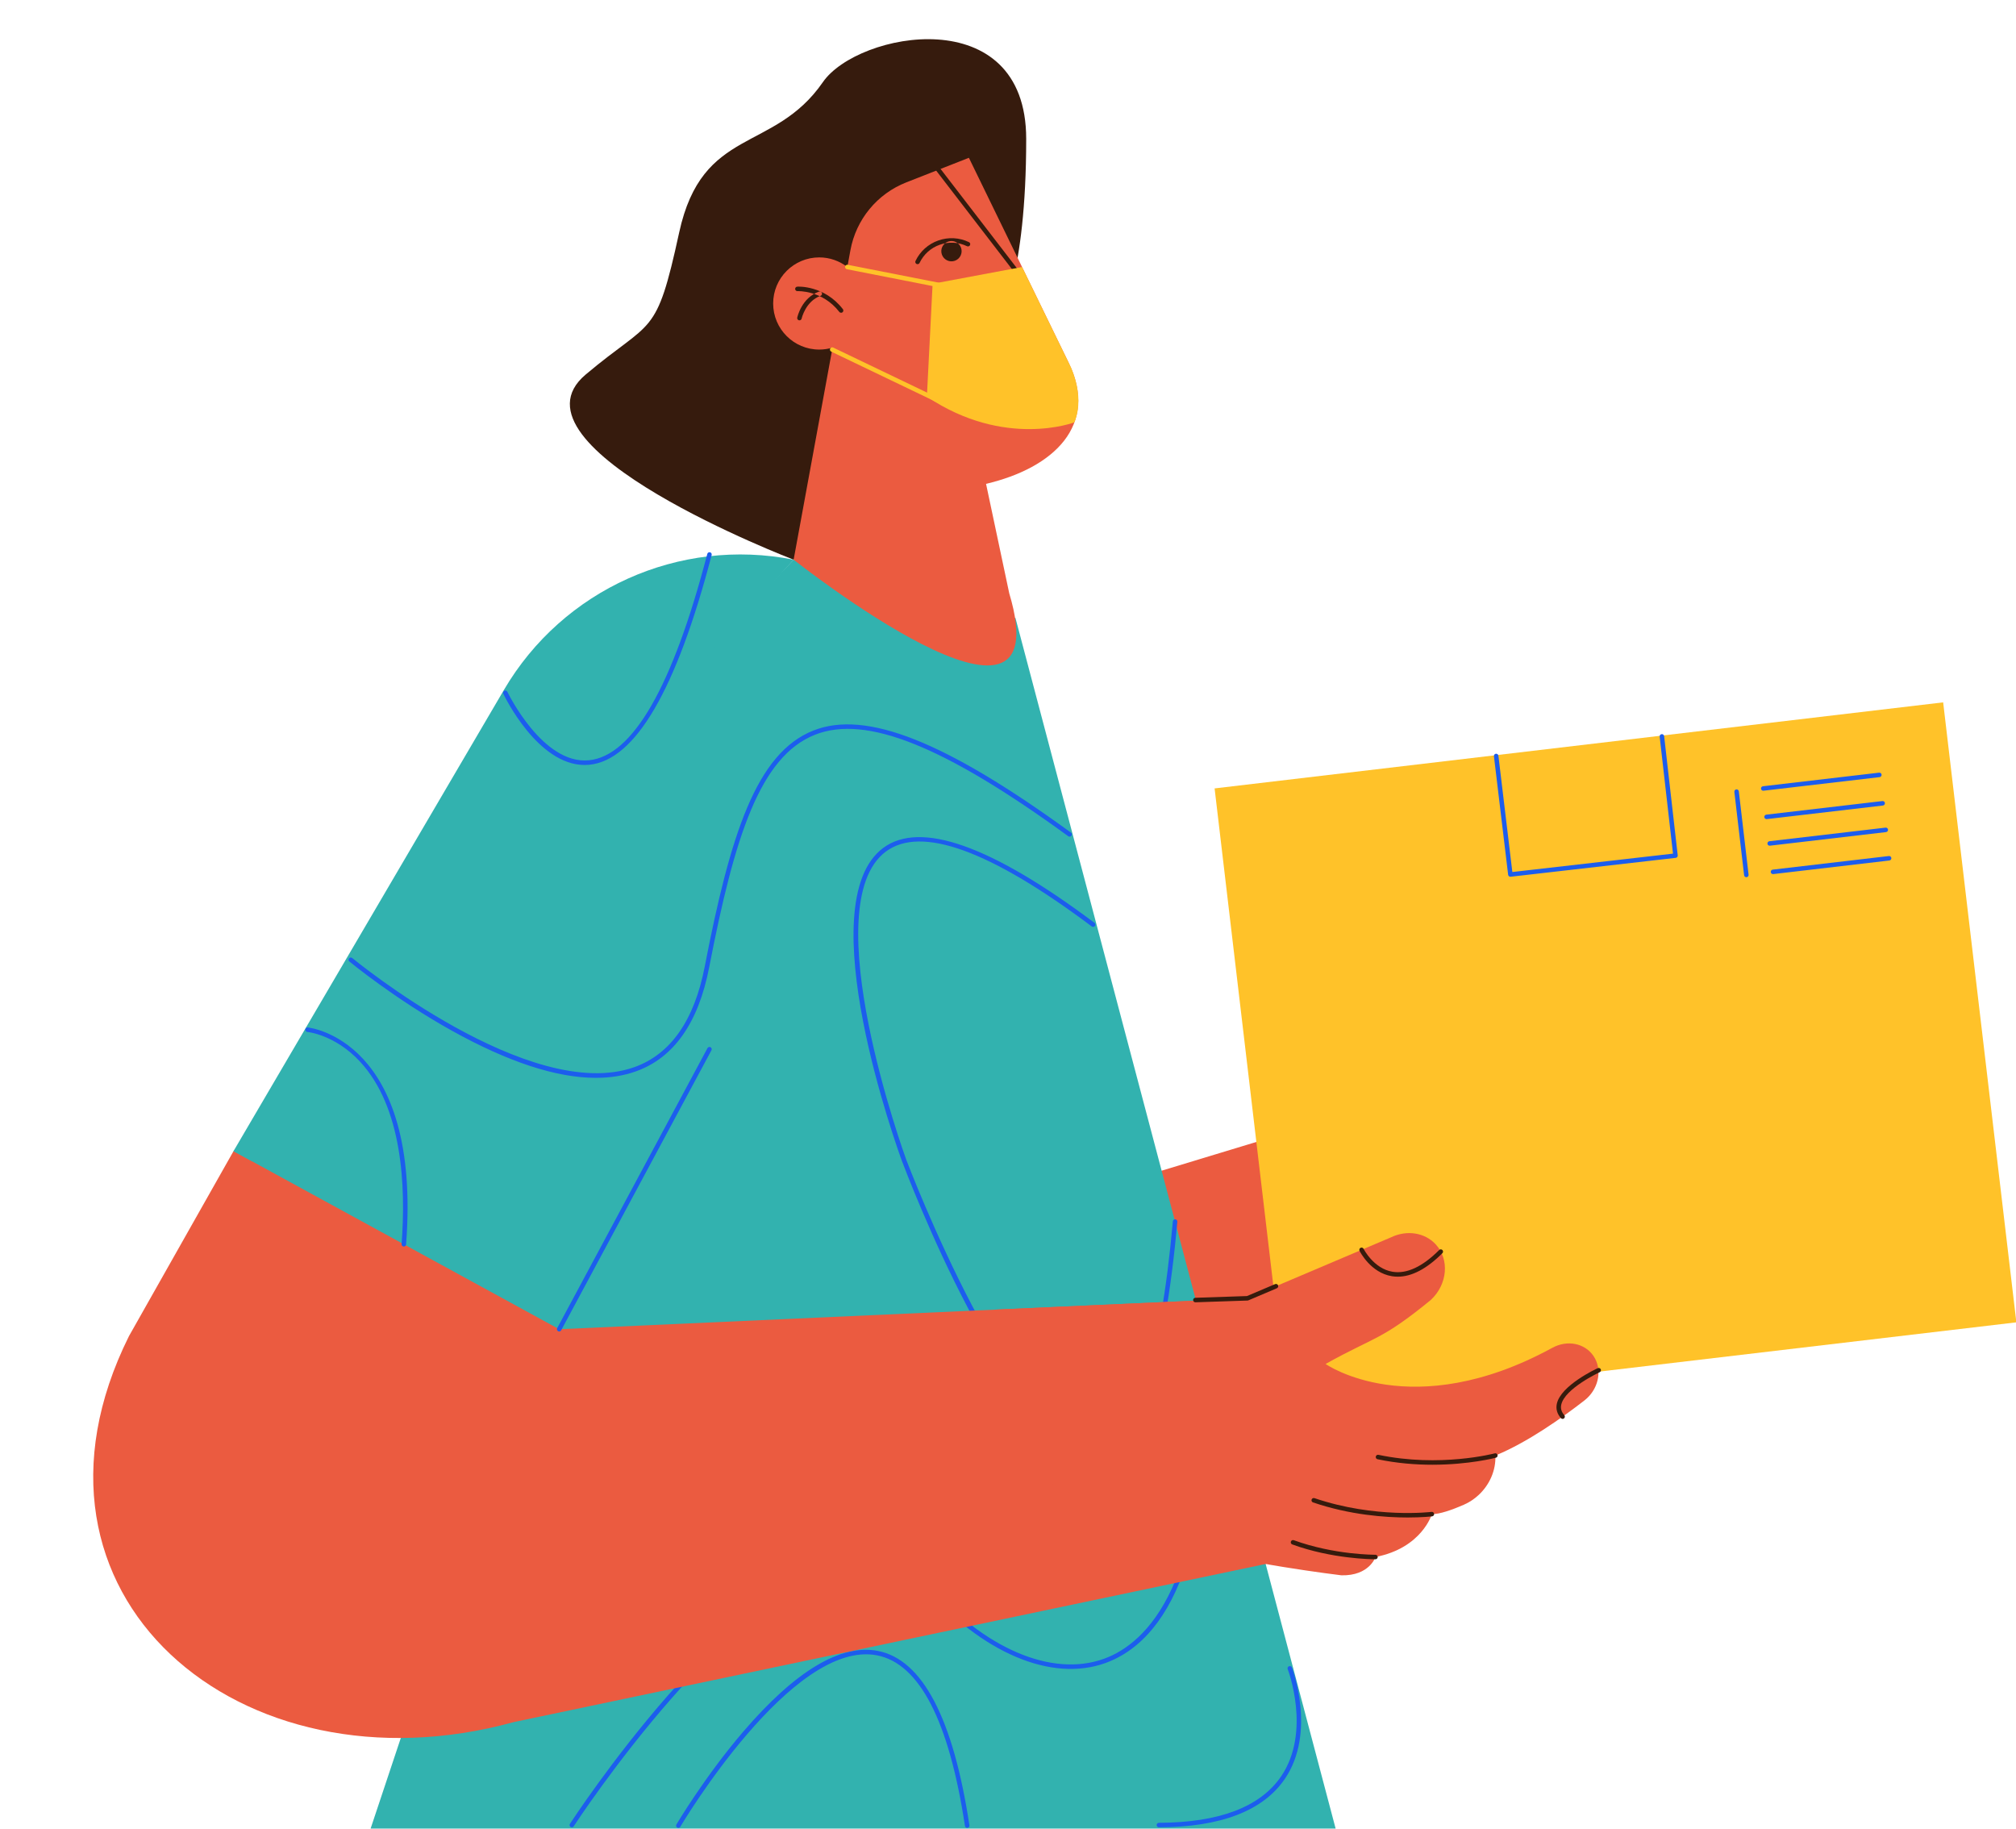
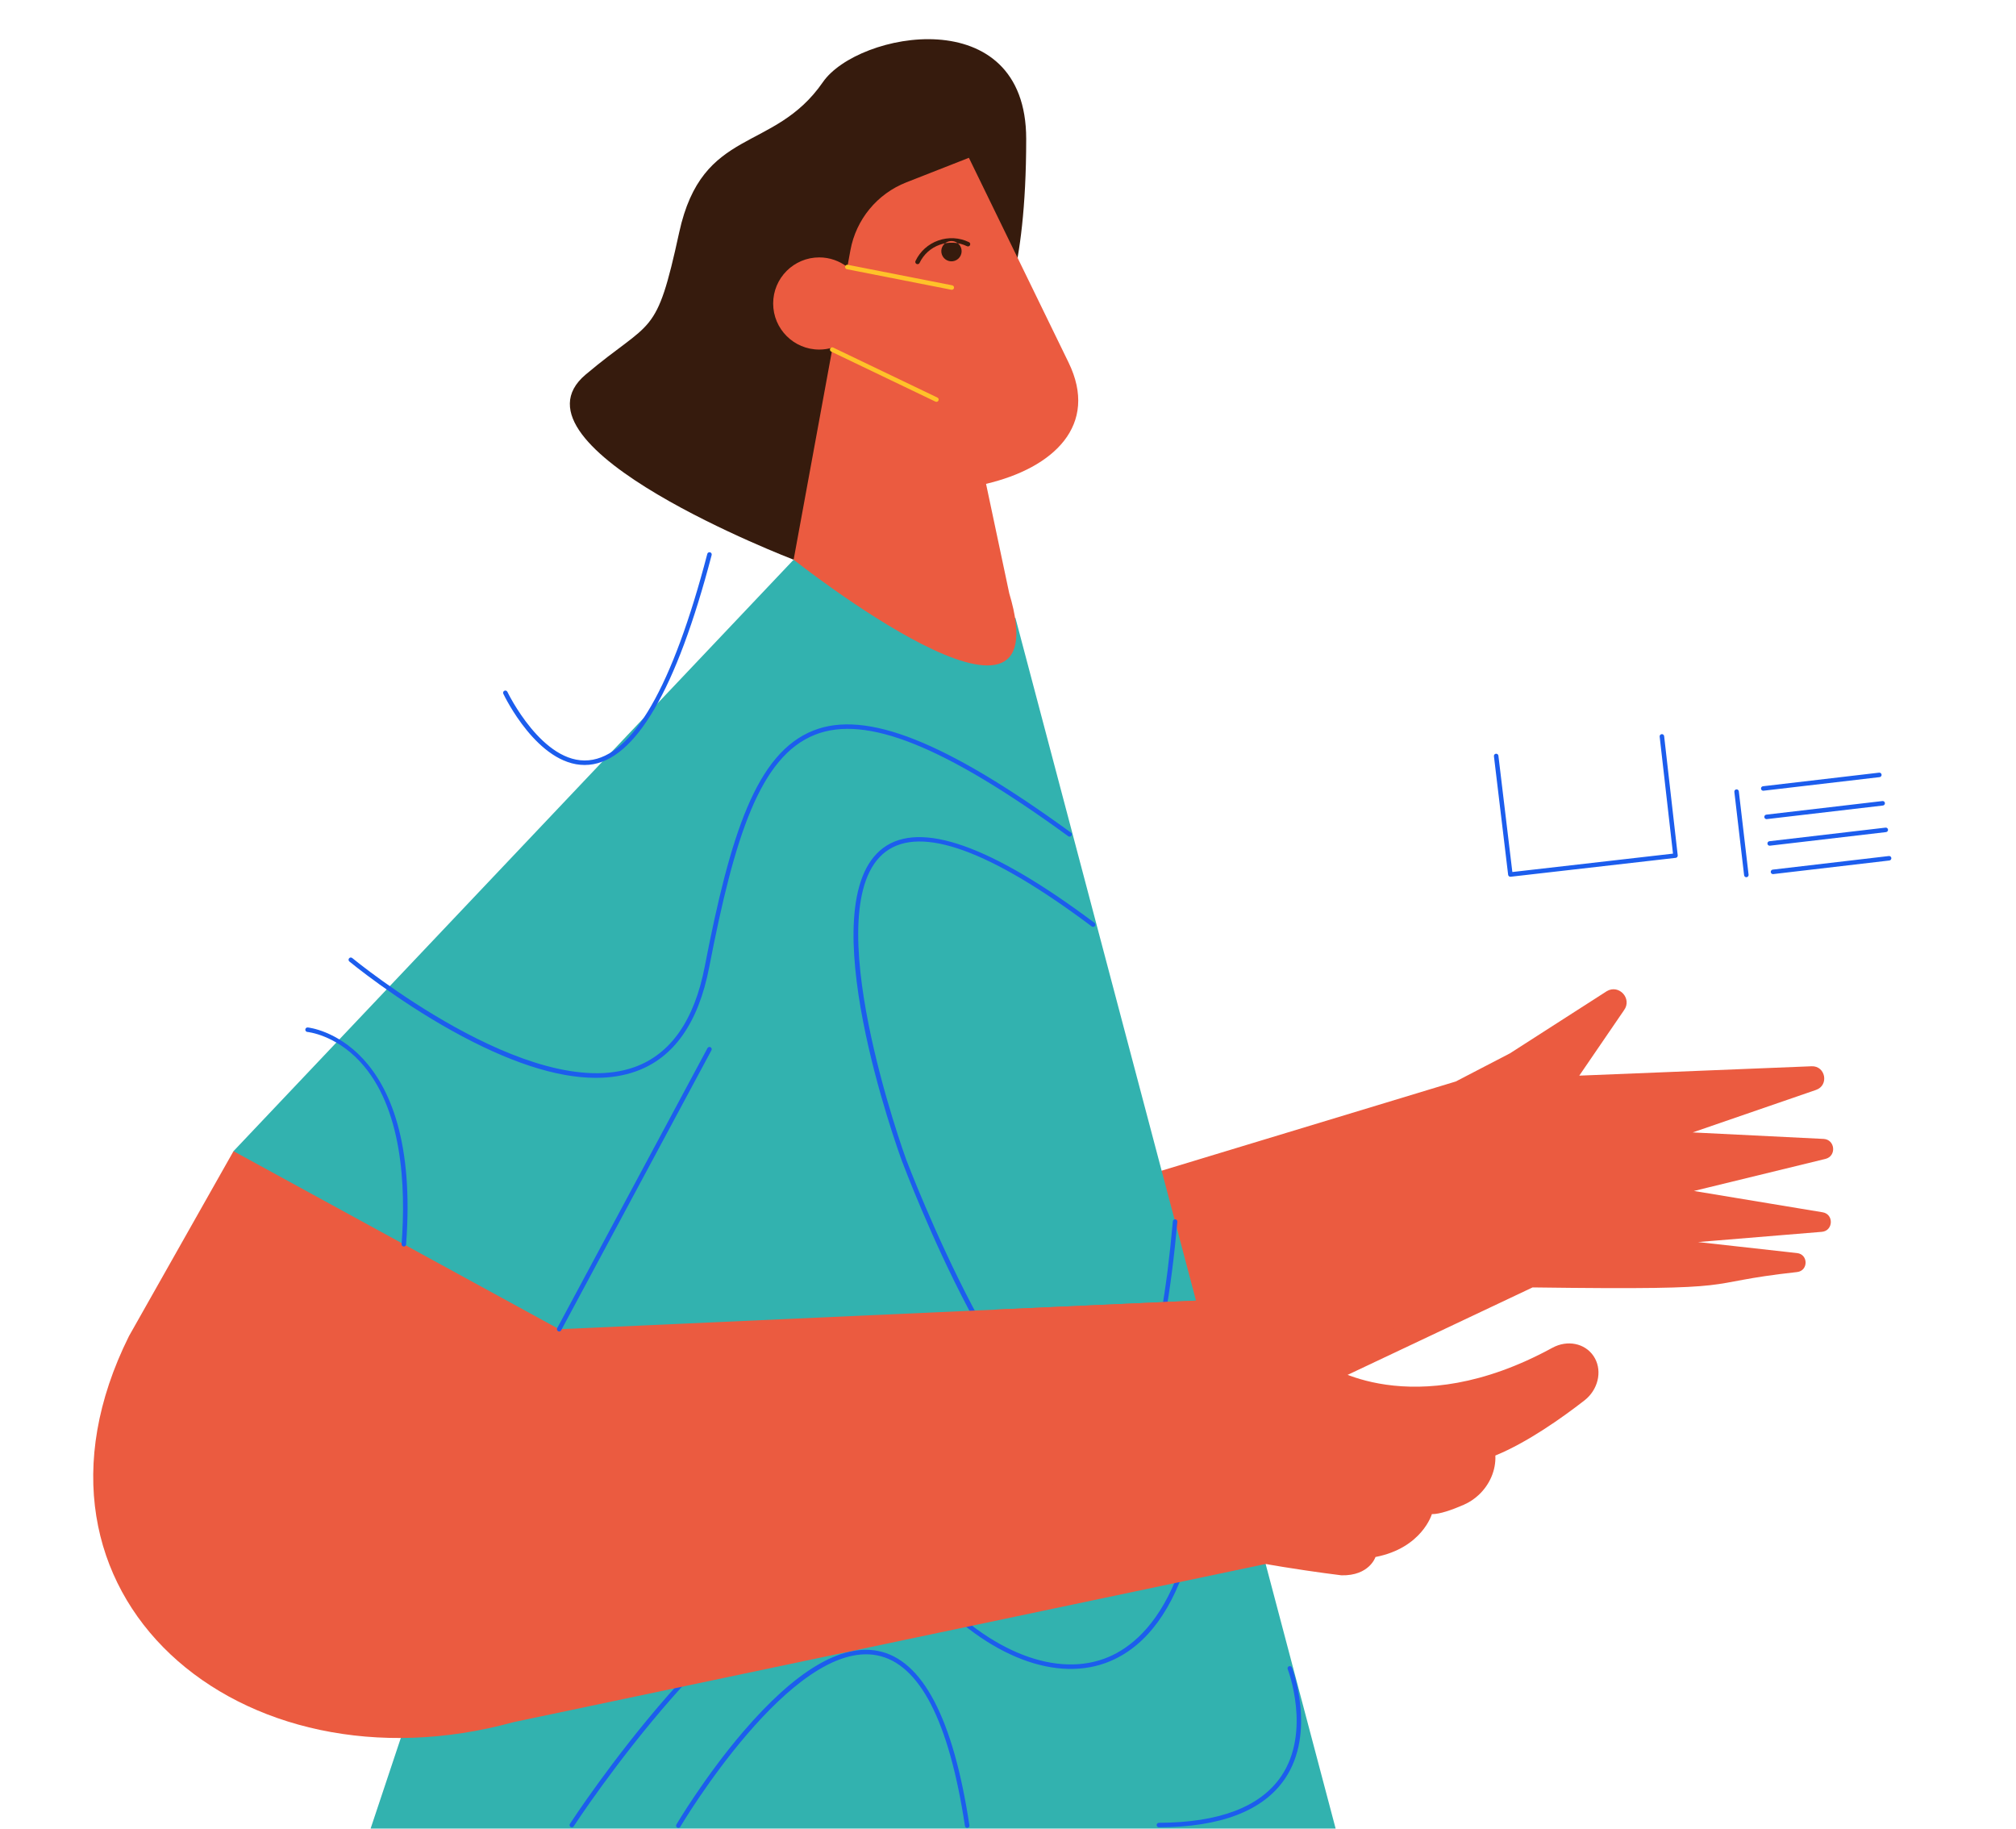
<svg xmlns="http://www.w3.org/2000/svg" height="406.1" preserveAspectRatio="xMidYMid meet" version="1.0" viewBox="-20.7 -8.7 447.7 406.1" width="447.7" zoomAndPan="magnify">
  <g id="change1_1">
    <path d="M383.869,264.845l-27.491,2.267l22.008,2.451c2.512,0.279,2.52,3.923,0.01,4.21 c-23.357,2.575-8.645,4.086-58.749,3.415l-159.954,75.616c-58.151,17.775-105.625-48.441-70.138-97.805l26.468-33.635 l86.434-13.343l-24.818,61.327l124.947-37.89l12.026-6.246l21.52-13.812c2.712-1.598,5.681,1.667,3.828,4.218l-9.946,14.541 l51.589-2.081c3.109-0.13,3.931,4.235,0.984,5.252l-27.386,9.439l29.056,1.441c2.596,0.128,2.937,3.826,0.42,4.441l-29.2,7.117 l28.568,4.733C386.595,260.915,386.437,264.638,383.869,264.845z" fill="#EB5B40" />
  </g>
  <g id="change2_2">
    <path d="M275.906 397.353L61.604 397.353 155.544 115.587 204.806 128.528z" fill="#32B2AF" />
  </g>
  <g>
    <g id="change3_2">
-       <path d="M256.585 156.354H419.502V294.984H256.585z" fill="#FFC229" transform="rotate(-6.735 337.963 225.56)" />
-     </g>
+       </g>
    <g id="change4_3">
      <path d="M367.116,186.099c-0.25,0-0.466-0.188-0.496-0.442l-2.167-18.514c-0.031-0.274,0.165-0.522,0.438-0.555 c0.282-0.034,0.522,0.164,0.556,0.438l2.167,18.514c0.031,0.274-0.165,0.522-0.438,0.555 C367.155,186.098,367.135,186.099,367.116,186.099z M370.928,166.889l25.784-3.018c0.273-0.032,0.47-0.28,0.438-0.555 c-0.033-0.274-0.274-0.474-0.556-0.438l-25.784,3.018c-0.273,0.032-0.47,0.28-0.438,0.555c0.03,0.254,0.246,0.442,0.496,0.442 C370.888,166.892,370.908,166.891,370.928,166.889z M371.666,173.195l25.785-3.018c0.273-0.032,0.47-0.28,0.438-0.555 c-0.032-0.274-0.271-0.474-0.556-0.438l-25.785,3.018c-0.273,0.032-0.47,0.28-0.438,0.555c0.03,0.254,0.246,0.442,0.496,0.442 C371.625,173.199,371.645,173.198,371.666,173.195z M372.357,179.096l25.784-3.018c0.273-0.032,0.47-0.28,0.438-0.555 c-0.033-0.274-0.274-0.472-0.556-0.438l-25.784,3.018c-0.273,0.032-0.47,0.28-0.438,0.555c0.03,0.254,0.246,0.442,0.496,0.442 C372.317,179.1,372.336,179.099,372.357,179.096z M373.094,185.403l25.785-3.018c0.273-0.032,0.47-0.28,0.438-0.555 c-0.032-0.274-0.271-0.471-0.556-0.438l-25.785,3.018c-0.273,0.032-0.47,0.28-0.438,0.555c0.03,0.254,0.246,0.442,0.496,0.442 C373.054,185.406,373.074,185.405,373.094,185.403z M314.772,185.992l36.666-4.195c0.274-0.031,0.472-0.279,0.44-0.553 l-3.017-26.478c-0.031-0.275-0.285-0.474-0.554-0.44c-0.274,0.031-0.472,0.279-0.44,0.553l2.96,25.981l-35.675,4.082l-3.096-25.83 c-0.033-0.275-0.288-0.469-0.556-0.437c-0.274,0.033-0.47,0.282-0.437,0.556l3.154,26.324c0.03,0.254,0.246,0.44,0.495,0.44 C314.734,185.995,314.752,185.994,314.772,185.992z" fill="#1C5DED" />
    </g>
  </g>
  <g id="change4_2">
    <path d="M106.289,397.078c-0.093,0-0.188-0.026-0.271-0.08c-0.231-0.15-0.298-0.46-0.148-0.691 c0.091-0.142,9.271-14.259,21.715-28.468c16.764-19.141,31.15-29.325,42.758-30.273c6.184-0.498,11.526,1.681,15.898,6.492 c12.904,14.201,27.96,20.015,39.292,15.174c9.134-3.902,23.9-18.343,20.189-71.203c-0.02-0.275,0.188-0.515,0.464-0.534 c0.248-0.026,0.515,0.188,0.534,0.464c2.782,39.636-4.603,65.274-20.794,72.192c-11.738,5.016-27.227-0.894-40.426-15.421 c-4.152-4.569-9.223-6.646-15.076-6.167c-27.109,2.213-63.353,57.727-63.715,58.287 C106.614,396.998,106.453,397.078,106.289,397.078z M130.375,396.963c0.246-0.418,24.793-41.725,43.679-38.074 c9.437,1.823,16.01,14.572,19.537,37.896c0.041,0.272,0.293,0.46,0.569,0.419c0.273-0.041,0.461-0.296,0.419-0.569 c-3.597-23.785-10.439-36.815-20.336-38.728c-8.254-1.591-18.309,4.432-29.873,17.912c-8.549,9.966-14.795,20.531-14.858,20.637 c-0.14,0.238-0.061,0.545,0.178,0.685c0.08,0.047,0.167,0.069,0.253,0.069C130.115,397.209,130.282,397.121,130.375,396.963z M236.662,397.078c13.725-0.042,23.135-3.658,27.966-10.749c7.048-10.341,1.627-24.591,1.571-24.733 c-0.101-0.257-0.391-0.384-0.647-0.284c-0.257,0.101-0.385,0.39-0.284,0.647c0.054,0.138,5.288,13.896-1.466,23.808 c-4.635,6.801-13.768,10.271-27.144,10.312c-0.275,0.001-0.499,0.226-0.498,0.502c0.001,0.275,0.225,0.498,0.5,0.498 C236.661,397.078,236.661,397.078,236.662,397.078z M222.945,312.353c8.989-1.225,14.981-17.962,17.809-49.749 c0.024-0.274-0.179-0.518-0.454-0.542c-0.256-0.02-0.518,0.177-0.542,0.454c-2.78,31.259-8.482,47.693-16.948,48.846 c-17.599,2.401-42.037-61.957-42.28-62.604c-0.207-0.562-20.504-56.448-4.503-68.357c7.837-5.834,23.221-0.241,45.723,16.627 c0.221,0.166,0.535,0.12,0.7-0.101c0.166-0.221,0.121-0.534-0.1-0.7c-22.897-17.163-38.683-22.758-46.92-16.628 c-16.596,12.353,3.306,67.177,4.163,69.508c0.99,2.634,24.002,63.323,42.269,63.319 C222.224,312.425,222.586,312.402,222.945,312.353z" fill="#1C5DED" />
  </g>
  <g>
    <g id="change1_3">
      <path d="M260.367,338.602L93.348,373.724c-60.724,16.691-114.002-28.288-85.403-85.731l23.208-41.06l120.73-46.649 l-48.405,86.188l152.85-6.867" fill="#EB5B40" />
    </g>
    <g id="change2_1">
      <path d="M103.479 286.47L31.152 246.93 155.544 115.587 155.544 200.853z" fill="#32B2AF" />
    </g>
    <g id="change1_4">
      <path d="M200.391,282.118l-15.255,19.835c24.166,18.425,43.472,27.999,58.565,32.732 c10.204,3.635,33.5,6.434,33.5,6.434c6.224,0.134,7.555-4.066,7.555-4.066c10.34-2.008,12.524-9.524,12.524-9.524 c1.738,0.029,4.471-0.936,7.098-2.082c1.231-0.541,2.339-1.282,3.295-2.172c2.436-2.269,3.86-5.491,3.707-8.756 c7.089-2.903,14.747-8.321,19.773-12.229c0.203-0.155,0.387-0.316,0.573-0.489c2.715-2.529,3.37-6.536,1.458-9.374 c-1.922-2.862-5.831-3.639-9.144-1.831c-31.265,17.058-50.361,3.59-50.361,3.59c10.971-6.127,12.322-5.17,23.342-14.196 l0.04-0.037c3.71-3.456,4.179-8.994,1.048-12.356c-2.421-2.599-6.393-3.217-9.896-1.534l-31.884,13.543L200.391,282.118z" fill="#EB5B40" />
    </g>
    <g id="change5_1">
-       <path d="M297.395,316.564c-3.691,0-7.857-0.313-12.182-1.222c-0.271-0.057-0.443-0.322-0.387-0.592 c0.057-0.271,0.325-0.447,0.592-0.387c13.668,2.87,25.71-0.295,25.83-0.327c0.265-0.071,0.541,0.086,0.612,0.353 c0.072,0.267-0.086,0.541-0.353,0.612C311.424,315.025,305.574,316.564,297.395,316.564z M297.342,328.024 c0.273-0.035,0.468-0.285,0.433-0.56s-0.29-0.471-0.56-0.433c-0.122,0.018-12.554,1.525-26.006-3.048 c-0.263-0.087-0.545,0.051-0.635,0.312c-0.089,0.262,0.052,0.546,0.312,0.635c8.203,2.788,16.034,3.35,21.018,3.35 C295.233,328.281,297.292,328.03,297.342,328.024z M284.761,337.552c0.275-0.003,0.497-0.229,0.494-0.506 c-0.003-0.275-0.249-0.479-0.506-0.494c-0.069,0.003-9.102,0.061-18.134-3.231c-0.26-0.095-0.545,0.039-0.641,0.299 c-0.095,0.259,0.039,0.546,0.299,0.641c8.814,3.214,17.616,3.292,18.427,3.292C284.737,337.552,284.757,337.552,284.761,337.552z M299.616,269.588c0.195-0.195,0.195-0.512,0-0.707s-0.512-0.195-0.707,0c-3.723,3.719-7.208,5.348-10.354,4.83 c-4.201-0.687-6.416-5.049-6.438-5.093c-0.124-0.248-0.424-0.349-0.67-0.225c-0.248,0.122-0.349,0.422-0.227,0.669 c0.098,0.198,2.454,4.858,7.164,5.634c0.437,0.072,0.878,0.108,1.323,0.108C292.82,274.805,296.145,273.055,299.616,269.588z M326.643,306.26c0.208-0.183,0.228-0.498,0.045-0.705c-0.634-0.72-0.856-1.474-0.681-2.303c0.765-3.611,8.455-7.189,8.532-7.226 c0.251-0.115,0.36-0.412,0.245-0.663c-0.115-0.252-0.416-0.359-0.663-0.245c-0.335,0.154-8.224,3.826-9.093,7.926 c-0.242,1.145,0.063,2.212,0.909,3.171c0.099,0.112,0.236,0.17,0.375,0.17C326.43,306.385,326.548,306.344,326.643,306.26z M244.775,280.492l11.569-0.388c0.062-0.002,0.122-0.016,0.179-0.04l6.333-2.689c0.254-0.107,0.373-0.401,0.265-0.655 c-0.108-0.255-0.402-0.372-0.655-0.265l-6.247,2.652l-11.477,0.385c-0.276,0.01-0.492,0.241-0.483,0.517 c0.01,0.271,0.231,0.483,0.5,0.483C244.763,280.492,244.769,280.492,244.775,280.492z" fill="#361B0D" />
-     </g>
+       </g>
    <g id="change2_3">
-       <path d="M31.152,246.93l60.052-102.417c13.106-22.351,38.923-33.958,64.34-28.926l0,0L35.348,249.223 L31.152,246.93z" fill="#32B2AF" />
-     </g>
+       </g>
  </g>
  <g>
    <g id="change5_2">
      <path d="M155.544,115.587c0,0-65.302-24.99-46.19-41.106c14.876-12.544,15.624-7.871,20.77-31.542 c5.146-23.67,20.995-17.593,31.918-33.402c7.728-11.186,45.149-18.265,45.149,12.609s-5.898,39.658-5.898,39.658L155.544,115.587z" fill="#361B0D" />
    </g>
    <g id="change1_2">
      <path d="M216.589,71.777L194.467,26.34l-13.909,5.46c-6.458,2.535-11.148,8.228-12.4,15.052l-0.687,3.742 c-1.728-1.333-3.887-2.134-6.238-2.134c-5.652,0-10.234,4.582-10.234,10.234c0,5.652,4.582,10.234,10.234,10.234 c1.028,0,2.018-0.155,2.954-0.437l-8.643,47.096c0,0,59.876,47.451,47.881,7.462l-5.15-24.303 C213.336,95.205,223.375,85.681,216.589,71.777z" fill="#EB5B40" />
    </g>
  </g>
  <g>
    <g id="change5_3">
-       <path d="M166.086,60.756c-0.149,0-0.297-0.066-0.396-0.193c-3.781-4.874-9.229-4.611-9.281-4.609 c-0.269,0.016-0.512-0.194-0.528-0.47s0.194-0.512,0.47-0.528c0.244-0.018,6.03-0.292,10.13,4.994 c0.169,0.218,0.13,0.532-0.088,0.702C166.301,60.722,166.193,60.756,166.086,60.756z M157.326,62.04 c0.008-0.038,0.854-3.832,4.199-5.05c0.26-0.094,0.394-0.381,0.299-0.641c-0.094-0.259-0.383-0.395-0.641-0.299 c-3.876,1.411-4.798,5.605-4.835,5.783c-0.057,0.27,0.116,0.535,0.386,0.592c0.035,0.007,0.07,0.011,0.104,0.011 C157.068,62.436,157.276,62.275,157.326,62.04z M203.3,73.177c0.275-0.025,0.477-0.269,0.452-0.544 c-0.025-0.274-0.261-0.475-0.544-0.452c-7.876,0.72-10.652-4.036-11.474-6.082c8.972,2.646,13.921-2.424,14.133-2.648 c0.169-0.179,0.184-0.455,0.033-0.65l-3.087-3.999l5.209-3.288c0.119-0.075,0.201-0.197,0.225-0.335 c0.025-0.138-0.01-0.281-0.096-0.392l-22.093-28.728c-0.169-0.22-0.482-0.26-0.701-0.092c-0.219,0.168-0.26,0.482-0.092,0.701 l21.759,28.293l-5.21,3.288c-0.119,0.075-0.201,0.197-0.225,0.336c-0.025,0.139,0.01,0.281,0.097,0.393l3.146,4.075 c-1.219,1.067-5.928,4.489-13.719,1.797c-0.171-0.061-0.363-0.021-0.498,0.102c-0.135,0.122-0.193,0.308-0.152,0.485 c0.02,0.083,1.949,7.817,11.194,7.817C202.181,73.254,202.728,73.229,203.3,73.177z" fill="#361B0D" />
-     </g>
+       </g>
    <g id="change3_1">
      <path d="M190.668,55.651c-0.032,0-0.064-0.003-0.097-0.009l-23.197-4.558c-0.271-0.053-0.448-0.316-0.395-0.587 c0.053-0.271,0.313-0.448,0.587-0.395l23.197,4.558c0.271,0.053,0.448,0.316,0.395,0.587 C191.111,55.486,190.902,55.651,190.668,55.651z M187.704,80.25c0.12-0.249,0.015-0.548-0.234-0.667l-23.147-11.106 c-0.251-0.121-0.548-0.014-0.667,0.234c-0.12,0.249-0.015,0.548,0.234,0.667l23.147,11.106c0.07,0.034,0.144,0.049,0.216,0.049 C187.439,80.533,187.618,80.429,187.704,80.25z" fill="#FFC229" />
    </g>
    <g id="change5_4">
      <path d="M183.06,49.963c-0.072,0-0.146-0.016-0.216-0.049c-0.249-0.119-0.354-0.418-0.234-0.667 c1.027-2.143,2.828-3.758,5.07-4.547c2.243-0.789,4.657-0.657,6.8,0.371c0.249,0.119,0.354,0.418,0.234,0.667 c-0.119,0.249-0.417,0.356-0.667,0.234c-1.902-0.913-4.048-1.029-6.036-0.329c-1.99,0.7-3.589,2.134-4.501,4.036 C183.425,49.859,183.246,49.963,183.06,49.963z M189.846,44.949c-1.176,0.414-1.794,1.702-1.38,2.878 c0.414,1.176,1.702,1.794,2.878,1.38c1.176-0.414,1.794-1.702,1.38-2.878C192.31,45.154,191.022,44.536,189.846,44.949z" fill="#361B0D" />
    </g>
    <g id="change4_1">
      <path d="M111.635,230.649c-8.738,0-19.44-3.496-31.962-10.457c-12.727-7.075-22.688-15.297-22.787-15.379 c-0.212-0.176-0.242-0.491-0.065-0.704c0.176-0.212,0.491-0.241,0.704-0.065c0.393,0.326,39.553,32.484,62.676,24.22 c8.044-2.879,13.294-10.391,15.604-22.328c5.693-29.417,11.47-47.425,24.15-52.42c11.671-4.598,29.302,2.395,57.167,22.67 c0.223,0.163,0.272,0.475,0.11,0.699c-0.162,0.223-0.475,0.271-0.699,0.11c-27.556-20.053-44.892-27.005-56.211-22.548 c-12.252,4.827-17.907,22.604-23.535,51.679c-2.382,12.31-7.85,20.074-16.25,23.08 C117.845,230.167,114.874,230.649,111.635,230.649z M103.92,286.706l33.375-62.184c0.131-0.243,0.04-0.546-0.204-0.677 c-0.244-0.129-0.546-0.039-0.677,0.204l-33.375,62.184c-0.131,0.243-0.04,0.546,0.204,0.677c0.075,0.04,0.156,0.06,0.236,0.06 C103.657,286.97,103.83,286.874,103.92,286.706z M69.48,267.649c3.473-45.572-21.583-48.166-21.837-48.187 c-0.285-0.023-0.516,0.182-0.539,0.456c-0.023,0.275,0.182,0.517,0.457,0.54c0.061,0.006,6.141,0.588,11.721,6.623 c9.382,10.147,10.182,27.62,9.201,40.491c-0.021,0.275,0.185,0.516,0.46,0.537c0.013,0.001,0.026,0.001,0.039,0.001 C69.241,268.111,69.46,267.911,69.48,267.649z M110.145,161.127c10.222-0.971,19.371-16.641,27.194-46.577 c0.07-0.267-0.09-0.541-0.357-0.61c-0.268-0.068-0.54,0.09-0.61,0.357c-7.705,29.485-16.561,44.906-26.319,45.833 c-10.253,0.982-18-15.039-18.077-15.201c-0.118-0.249-0.416-0.356-0.667-0.236c-0.249,0.119-0.355,0.417-0.236,0.667 c0.317,0.665,7.663,15.814,18.059,15.814C109.466,161.175,109.804,161.159,110.145,161.127z" fill="#1C5DED" />
    </g>
  </g>
  <g id="change3_3">
-     <path d="M185.136,79.383l1.273-25.069l19.867-3.721l10.314,21.183c0,0,3.913,6.965,1.304,13.31 C217.893,85.086,202.443,90.995,185.136,79.383z" fill="#FFC229" />
-   </g>
+     </g>
</svg>